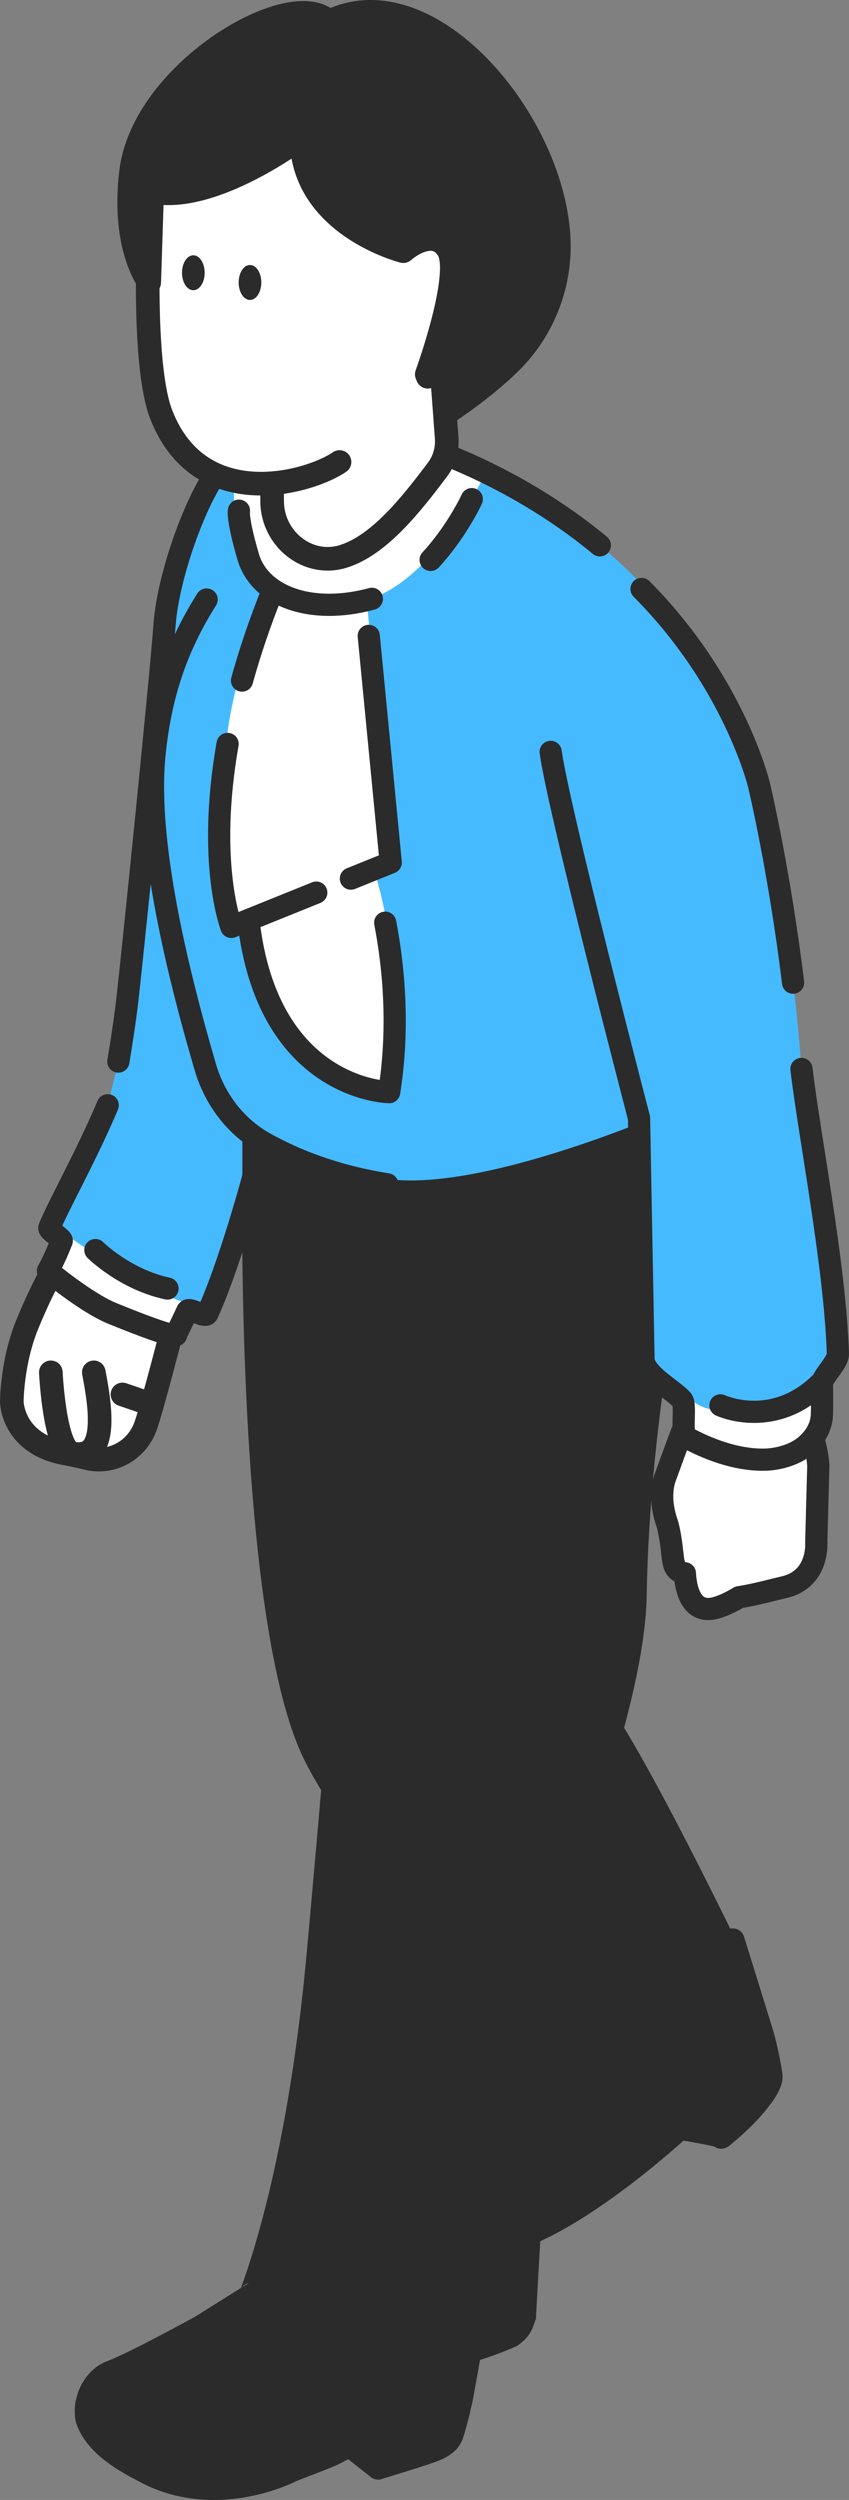
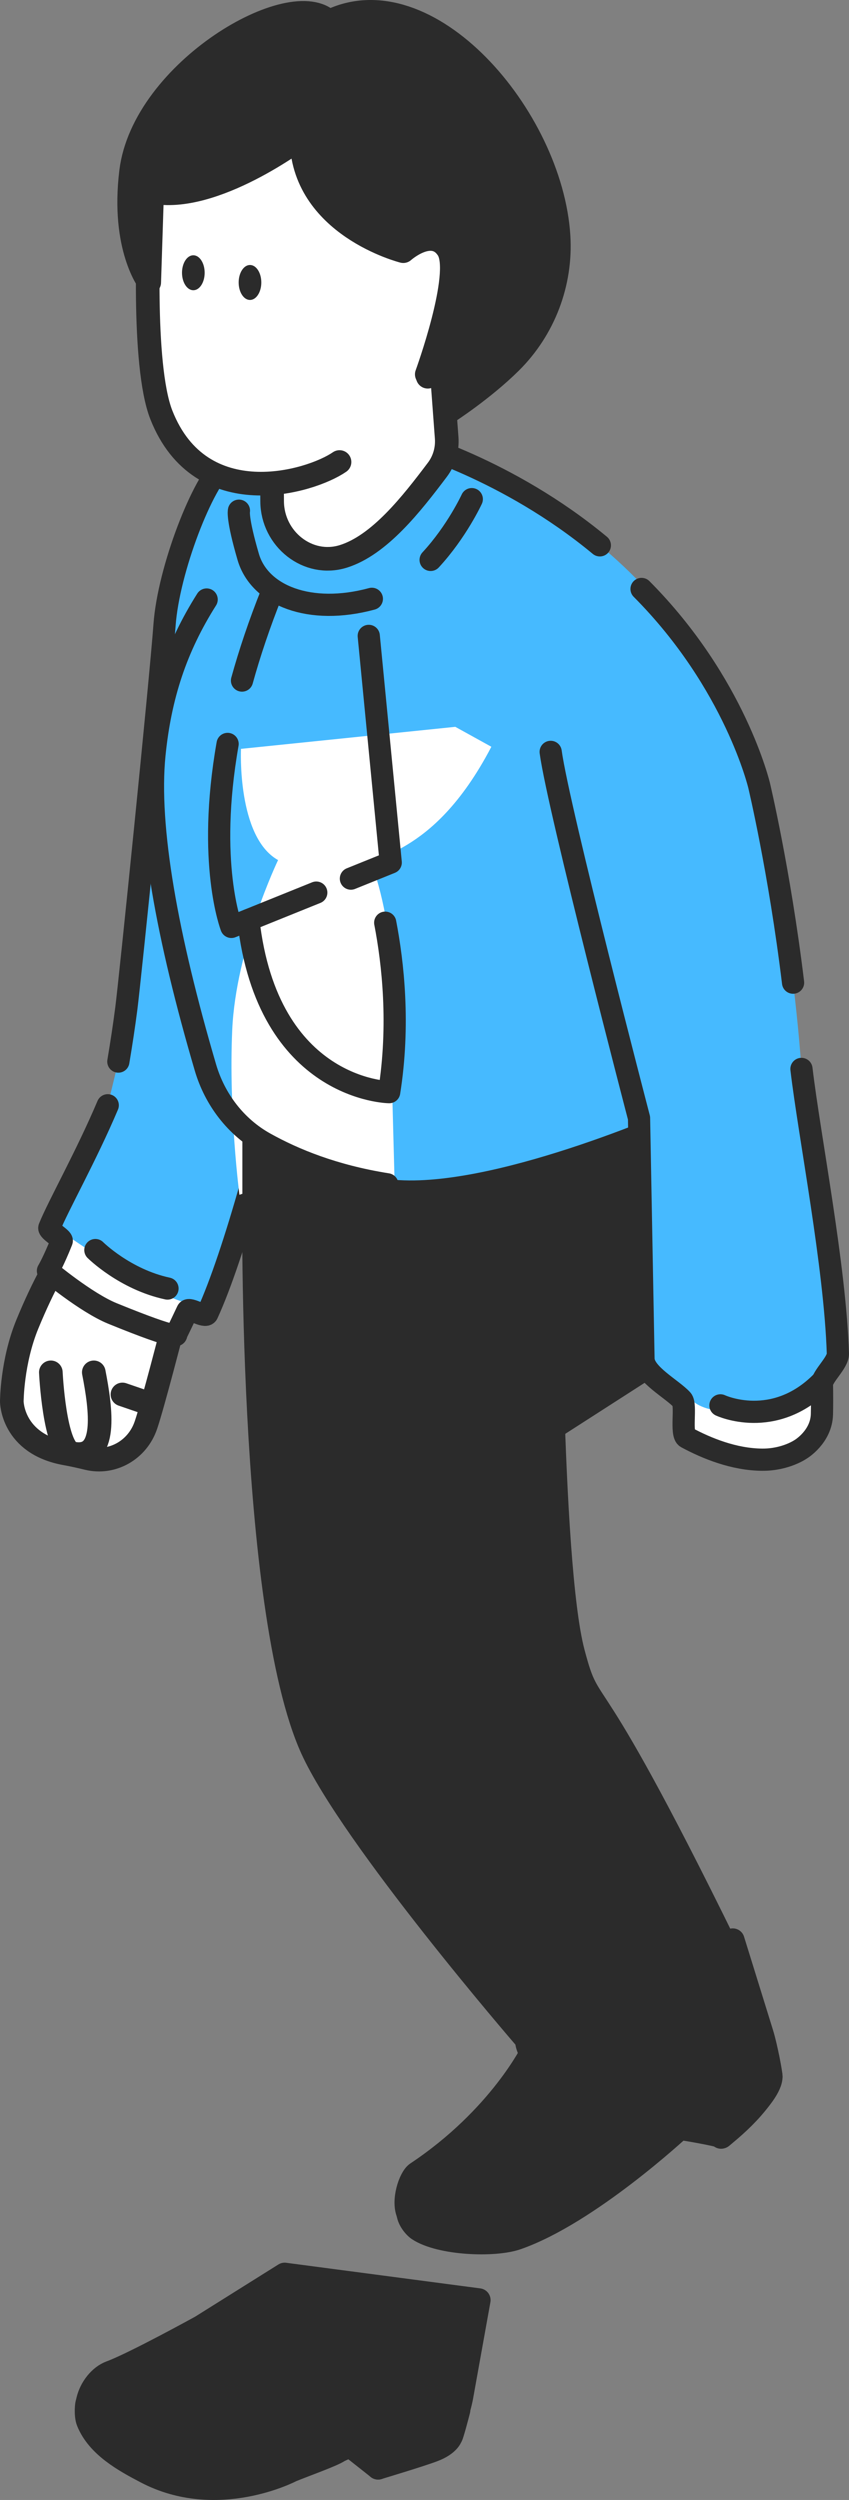
<svg xmlns="http://www.w3.org/2000/svg" id="_レイヤー_2" data-name="レイヤー 2" viewBox="0 0 122.211 359.738">
  <rect x="0" y="0" width="122.211" height="359.738" fill="#808080" stroke="none" />
  <g id="design">
    <g>
      <g>
        <g>
          <g>
            <path d="M23.358,180.15l-11.128-3.594s-3.527,2.419-8.289,13.98c-2.234,5.431-2.24,11.147-2.24,11.147,0,0,.023,6.057,7.68,7.456,1.087.197,2.188.441,3.215.694,3.578.879,7.21-1.195,8.41-4.771.009-.028.019-.056.029-.085.963-2.832,3.781-13.766,3.781-13.766,2.042-4.248.45-9.708-1.458-11.061Z" style="fill: #fff; stroke: #2b2b2b; stroke-linecap: round; stroke-linejoin: round; stroke-width: 3.401px;" />
            <path d="M15.509,159.044c-3.101,7.325-7.149,14.491-8.404,17.615-.17.424,1.924,1.55,1.78,1.913-1.171,2.941-1.983,4.299-1.983,4.299,0,0,5.441,4.554,9.251,6.119,10.114,4.126,9.195,3.02,9.195,3.02,0,0,.618-1.245,1.619-3.378.254-.542,2.581,1.06,2.88.409,3.828-8.319,9.001-27.253,11.519-40.212,2.486-12.789,7.415-47.107,7.415-47.107,0,0,10.539-30.976-2.01-37.179-4.056-2.011-9.508-1.843-14.397,2.144-3.185,2.597-8.114,15.274-8.688,23.235-.599,8.198-4.976,51.159-5.506,55.222-.317,2.447-.705,5.003-1.144,7.614" style="fill: #46baff;" />
            <path d="M9.477,177.666s12.755,8.908,17.501,9.814l-1.631,4.529s-15.424-5.435-17.352-8.757l1.483-5.586Z" style="fill: #fff;" />
            <path d="M15.509,159.044c-3.101,7.325-7.149,14.491-8.404,17.615-.17.424,1.924,1.55,1.78,1.913-1.171,2.941-1.983,4.299-1.983,4.299,0,0,5.441,4.554,9.251,6.119,10.114,4.126,9.195,3.02,9.195,3.02,0,0,.618-1.245,1.619-3.378.254-.542,2.581,1.06,2.88.409,3.828-8.319,9.001-27.253,11.519-40.212,2.486-12.789,7.415-47.107,7.415-47.107,0,0,10.539-30.976-2.01-37.179-4.056-2.011-9.508-1.843-14.397,2.144-3.185,2.597-8.114,15.274-8.688,23.235-.599,8.198-4.976,51.159-5.506,55.222-.317,2.447-.705,5.003-1.144,7.614" style="fill: none; stroke: #2b2b2b; stroke-linecap: round; stroke-linejoin: round; stroke-width: 3.197px;" />
            <path d="M61.542,349.212c-1.608.482-6.295,2.094-6.439,2.144l.675-3.742-8.758,1.634,2.491,1.968c-1.169.417-3.669.799-7.133,2.185,0,0-9.649,5.404-20.533.09-3.101-1.508-7.839-4.115-9.263-7.641-.067-.165-.285,1.646.104,2.603,1.421,3.536,5.274,5.63,8.328,7.234,10.265,5.406,20.928-.207,20.928-.207,1.808-.75,5.956-2.212,6.827-2.832,0,0,.713-.352,1.646-.719l4.005,3.164-.001.006s.006-.002.006-.002l.002.002.001-.003c.096-.029,5.933-1.776,7.922-2.527,2.207-.832,2.517-1.916,2.517-1.916.132.082,1.13-3.823,1.13-3.823,0,0-.656,1.244-4.455,2.381Z" style="fill: #2b2b2b; stroke: #2b2b2b; stroke-linecap: round; stroke-linejoin: round; stroke-width: 3.401px;" />
            <path d="M40.977,327.289l-12.015,7.532s-9.613,5.307-13.024,6.566c-1.543.568-2.843,2.229-3.268,4.009-.273,1.131-.183,2.323.426,3.29,1.562,2.499,5.254,4.914,8.401,6.309,9.324,4.122,20.321-.211,20.321-.211,1.812-.748,6.986-2.333,7.925-2.852,2.62-1.458,4.838-1.801,5.433-.379,0,0-.66,3.094-.747,3.548l10.391-4.765s1.236-3.412,1.608-5.502l2.49-13.857-27.941-3.686Z" style="fill: #2b2b2b; stroke: #2b2b2b; stroke-linecap: round; stroke-linejoin: round; stroke-width: 3.401px;" />
            <g>
              <path d="M79.77,288.161l-3.04,6.809s-4.722,9.768-16.713,17.753c-.971.643-2.093,4.028-1.203,5.881.35.723.599,1.169,1.35,1.623,2.661,1.605,8.102,2.005,11.421,1.119,7.229-1.925,16.625-7.62,16.625-7.62,1.242-1.55,9.947-7.781,10.43-8.742,0,0,3.948-.756,4.056-.53.224.507.963,2.601,1.097,3.043,0,0,6.178-4.622,7.151-8.671.051-.201-.67-4.189-1.299-6.212l-4.166-13.428-25.709,8.975Z" style="fill: #2b2b2b; stroke: #2b2b2b; stroke-linecap: round; stroke-linejoin: round; stroke-width: 3.401px;" />
              <path d="M110.493,296.154s-1.25,2.547-3.743,4.993c-.92.903-3.519,2.878-4.007,3.236.004.01.01.025.014.036-.16-.162-.259-.199-.03-.023.085.063-2.745-.312-3.62-.092-1.368.341-5.386,2.963-8.646,5.772,0,0-8.045,7.743-18.918,10.445-3.333.821-8.583.402-11.893-1.298-.159-.071-.792-.792-.896-.93.016,1.064.951,2.153,1.496,2.507,3.138,2.061,10.89,2.377,14.132,1.248,10.291-3.571,23.43-15.794,23.43-15.794.073-.08,5.838.934,5.989,1.167,0,0-.162-.569-.387-1.265.226.611.424,1.156.47,1.309,0,0,7.112-5.889,7.061-8.662,0-.159-.452-2.647-.452-2.647Z" style="fill: #2b2b2b; stroke: #2b2b2b; stroke-linecap: round; stroke-linejoin: round; stroke-width: 3.401px;" />
            </g>
            <path d="M34.888,170.418s-.973,61.094,8.491,81.923c5.938,13.067,30.812,41.873,30.812,41.873.998,6.003,12.995,10.162,15.616,10.129,7.208-.071,18.232-7.157,18.36-20.58-23.09-47.599-21.445-36.643-24.027-46.366-3.36-12.69-3.36-62.791-3.36-62.791l-45.892-4.188Z" style="fill: #2b2b2b;" />
-             <path d="M41.216,184.913l28.871,7.247,20.961,1.135,7.677-12.678s-5.202,23.464-5.638,49.002c-.277,16.002-11,41.549-11.558,46.165-2.437,20.031-4.386,57.879-4.386,57.879-.511,1.441-.757,2.555-2.706,3.896,0,0-15.892,7.616-30.952,3.32,7.085,2.021-7.315-19.713-9.54-9.806,0,0,6.962-15.632,10.098-48.949,1.682-17.88,5.32-61.261,5.32-61.261" style="fill: #2b2b2b;" />
            <path d="M58.717,63.521s29.959,8.153,43.603,34.425c13.645,26.271-.89,60.696-.89,60.696,0,0-32.332,13.891-45.68,11.777-13.348-2.114-20.746-7.645-24.422-10.468-5.537-21.339-10.062-40.532-8.899-52.14,1.483-14.796,4.35-27.278,23.927-36.639,19.577-9.361,12.359-7.65,12.359-7.65Z" style="fill: #46baff;" />
-             <path d="M55.839,133.952c-.428-2.909-1.074-5.873-2.017-8.754l2.447-1.132-3.485-37.822s8.157-.981,16.907-17.741l-5.191-2.869-30.849,3.171s-.593,12.683,5.339,16.004c0,0-6.081,12.683-6.6,24.459-.519,11.777,1.038,23.705,1.038,23.705l2.447-.83s-.964,21.44,19.725,25.214c0,0,2.03-11.218.237-23.406" style="fill: #fff;" />
+             <path d="M55.839,133.952c-.428-2.909-1.074-5.873-2.017-8.754s8.157-.981,16.907-17.741l-5.191-2.869-30.849,3.171s-.593,12.683,5.339,16.004c0,0-6.081,12.683-6.6,24.459-.519,11.777,1.038,23.705,1.038,23.705l2.447-.83s-.964,21.44,19.725,25.214c0,0,2.03-11.218.237-23.406" style="fill: #fff;" />
            <path d="M58.717,63.521s14.292,3.89,27.63,14.952" style="fill: none; stroke: #2b2b2b; stroke-linecap: round; stroke-linejoin: round; stroke-width: 3.197px;" />
            <path d="M55.75,170.418c-7.723-1.223-13.454-3.59-17.625-5.915-4.164-2.321-7.199-6.275-8.558-10.906-5.495-18.727-8.382-34.541-7.335-44.983.851-8.492,3.131-15.418,7.514-22.346" style="fill: none; stroke: #2b2b2b; stroke-linecap: round; stroke-linejoin: round; stroke-width: 3.197px;" />
            <path d="M49.433,80.058c5.193-1.637,9.785-7.503,13.523-12.46.989-1.311,1.463-2.942,1.341-4.59l-1.48-19.967-23.761,8.08.117,21.019c.03,5.43,5.163,9.523,10.259,7.917Z" style="fill: #fff; stroke: #2b2b2b; stroke-linecap: round; stroke-linejoin: round; stroke-width: 3.401px;" />
            <path d="M62.029,34.756l-.191-19.619-20.56-.084v-.008l-20.425,6.977.627,9.655-.22,17.534c.198,2.214,1.77,9.997,1.975,10.516,5.675,14.337,21.409,9.668,25.64,6.755,4.337-2.987,8.285-5.337,8.285-5.337,2.883-2.239,3.956-4.501,4.414-6.935.394-2.115.325-.738.561-3.203.401-.716.772-1.508,1.143-2.33.077-.172,1.802-4.583,1.908-4.851,1.398-3.537,1.12-8.527-3.158-9.071Z" style="fill: #fff;" />
            <path d="M61.575,54.211c.394-2.115,1.384-1.508,1.621-3.973.401-.716,1.391-.99,1.761-1.812.077-.172-.106-5.167,0-5.436,1.398-3.537,2.517-8.515-1.761-9.059l-1.358-18.794-20.56-.084v-.008l-20.467,6.335.669,10.297c-.001.069-1.132,20.757,1.755,28.05,5.675,14.337,21.409,9.668,25.64,6.755" style="fill: none; stroke: #2b2b2b; stroke-linecap: round; stroke-linejoin: round; stroke-width: 3.401px;" />
          </g>
          <ellipse cx="27.83" cy="39.249" rx="1.631" ry="2.517" style="fill: #2b2b2b;" />
          <ellipse cx="35.985" cy="40.647" rx="1.631" ry="2.517" style="fill: #2b2b2b;" />
        </g>
        <path d="M7.318,197.475s.524,11.135,3.092,11.664c5.154,1.06,4.123-6.362,3.092-11.664" style="fill: #fff; stroke: #2b2b2b; stroke-linecap: round; stroke-linejoin: round; stroke-width: 3.401px;" />
        <line x1="17.627" y1="200.656" x2="20.719" y2="201.716" style="fill: #fff; stroke: #2b2b2b; stroke-linecap: round; stroke-linejoin: round; stroke-width: 3.401px;" />
      </g>
      <path d="M21.48,40.647l.421-13.06c8.807,1.812,21.495-7.817,21.495-7.817,0,12.683,14.656,16.373,14.656,16.373,0,0,4.203-3.761,6.434-.268s-3.053,17.987-3.053,17.987l1.761-1.812,1.291,7.243s5.071-3.266,9.018-7.181c4.763-4.725,7.324-11.349,6.899-18.141-1.071-17.136-18.923-37.94-33.061-30.844-5.235-5.384-26.713,7.096-28.474,21.591-1.329,10.936,2.612,15.929,2.612,15.929Z" style="fill: #2b2b2b; stroke: #2b2b2b; stroke-linecap: round; stroke-linejoin: round; stroke-width: 3.401px;" />
      <path d="M98.464,158.943s-26.053,11.777-41.033,10.871c-14.979-.906-22.543-7.449-22.543-7.449v9.663l2.273,32.169,33.717,8.867,24.26-15.589,3.326-38.532Z" style="fill: #2b2b2b;" />
-       <path d="M117.794,210.909c-.317-4.281-2.203-8.989-6.16-8.497l-5.377.68c-1.007-1.61-2.37-2.349-4.247-1.652-2.868,1.07-3.086,2.555-6.223,11.071-1.191,3.221.252,6.627.331,6.962,1.013,4.248.367,5.804,1.665,6.648.296.192.558.259.805.273.117,2.104.822,6.039,4.545,4.951,1.618-.471,3.266-1.516,3.266-1.516,2.187-.325,4.594-1.001,6.509-1.447,5.084-1.186,4.591-6.564,4.591-6.564l.295-10.908Z" style="fill: #fff; stroke: #2b2b2b; stroke-linecap: round; stroke-linejoin: round; stroke-width: 3.197px;" />
      <path d="M109.72,210.044c3.396.025,5.566-1.514,5.566-1.514,0,0,2.948-1.77,3.029-5.025.032-1.28.02-2.873-.028-4.703-.038-1.442,3.489-2.025,3.412-3.723-.568-12.542-5.674-32.044-6.33-41.262-1.549-21.741-6.104-40.827-6.104-40.827.036.201-8.53-30.885-20.84-28.618-10.322,1.895-10.587,13.306-9.156,23.822,1.123,8.281,12.719,52.69,12.719,52.69l2.127,36.309s3.116,1.933,4.35,4.228c.492.915-1.274,2.666-.662,3.184,2.931,2.478,7.361,5.414,11.918,5.44Z" style="fill: #46baff;" />
      <path d="M99.502,201.37s1.78,2.416,8.157,1.51c6.377-.906,10.085-3.473,10.085-3.473,0,0,2.373,6.19-1.78,8.304s-14.4,2.508-17.137-.86l.674-5.481Z" style="fill: #fff;" />
      <path d="M114.161,141.401c-1.96-16.105-4.896-28.411-4.896-28.411.032.179-3.385-14.642-16.916-28.24" style="fill: none; stroke: #2b2b2b; stroke-linecap: round; stroke-linejoin: round; stroke-width: 3.197px;" />
      <path d="M79.268,108.194c1.123,8.281,12.719,52.69,12.719,52.69l.643,34.698c.119,2.209,4.094,4.269,5.537,5.838.664.722-.223,4.954.66,5.431,2.887,1.56,6.84,3.169,10.892,3.193,3.396.025,5.566-1.514,5.566-1.514,0,0,2.948-1.77,3.029-5.025.03-1.184.03-2.637.004-4.299-.018-1.148,2.334-3.103,2.293-4.429-.387-12.541-4.123-31.444-5.243-40.96" style="fill: none; stroke: #2b2b2b; stroke-linecap: round; stroke-linejoin: round; stroke-width: 3.197px;" />
      <g>
        <path d="M53.526,86.169c-8.899,2.416-16.166-.453-17.797-6.039-1.631-5.586-1.335-6.643-1.335-6.643" style="fill: none; stroke: #2b2b2b; stroke-linecap: round; stroke-linejoin: round; stroke-width: 3.197px;" />
        <path d="M67.912,71.825s-2.144,4.659-5.924,8.743" style="fill: none; stroke: #2b2b2b; stroke-linecap: round; stroke-linejoin: round; stroke-width: 3.197px;" />
        <path d="M34.836,97.931c1.084-3.918,2.492-8.144,4.304-12.668" style="fill: none; stroke: #2b2b2b; stroke-linecap: round; stroke-linejoin: round; stroke-width: 3.197px;" />
        <path d="M45.527,128.443l-12.221,4.934s-3.567-9.16-.543-26.327" style="fill: none; stroke: #2b2b2b; stroke-linecap: round; stroke-linejoin: round; stroke-width: 3.197px;" />
        <polyline points="53.081 91.504 56.245 124.116 50.512 126.431" style="fill: none; stroke: #2b2b2b; stroke-linecap: round; stroke-linejoin: round; stroke-width: 3.197px;" />
        <path d="M55.451,132.773c1.117,5.79,2.111,14.684.571,24.384,0,0-17.501-.201-20.269-24.762" style="fill: none; stroke: #2b2b2b; stroke-linecap: round; stroke-linejoin: round; stroke-width: 3.197px;" />
      </g>
      <path d="M103.704,202.226s7.712,3.624,14.633-3.422" style="fill: none; stroke: #2b2b2b; stroke-linecap: round; stroke-linejoin: round; stroke-width: 3.197px;" />
      <path d="M13.729,179.88s4.252,4.228,10.382,5.536" style="fill: none; stroke: #2b2b2b; stroke-linecap: round; stroke-linejoin: round; stroke-width: 3.197px;" />
    </g>
  </g>
</svg>